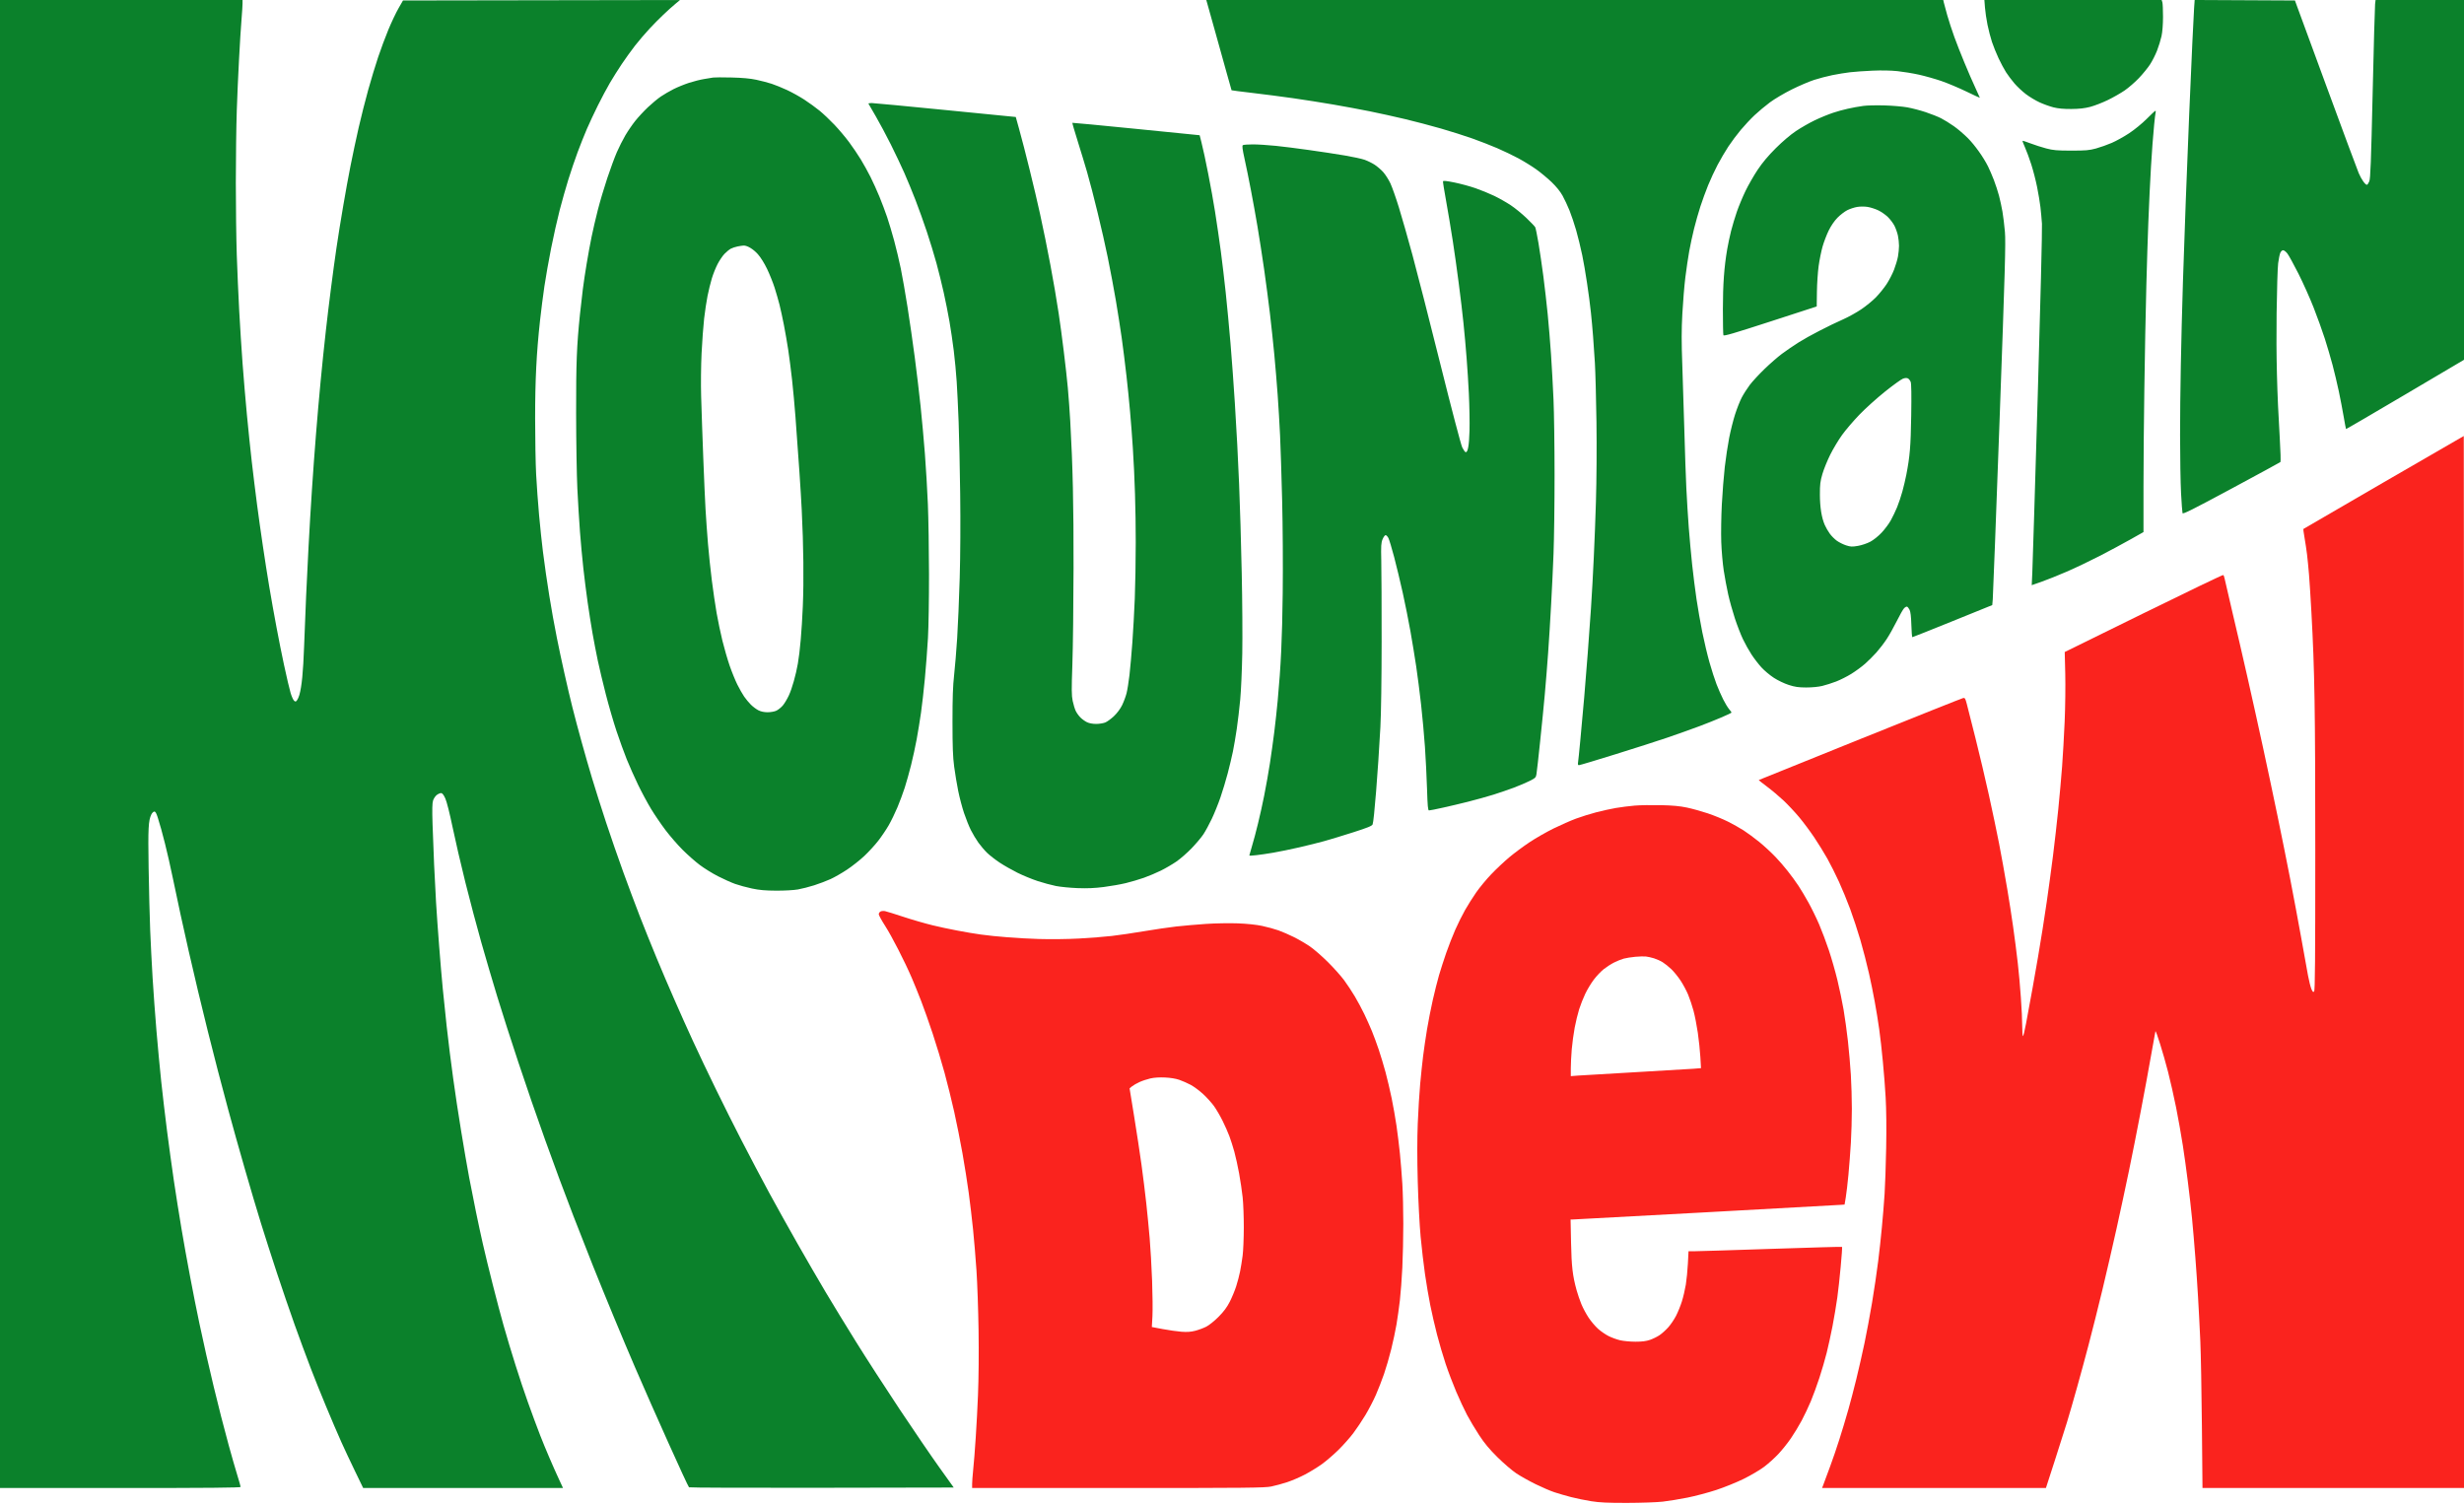
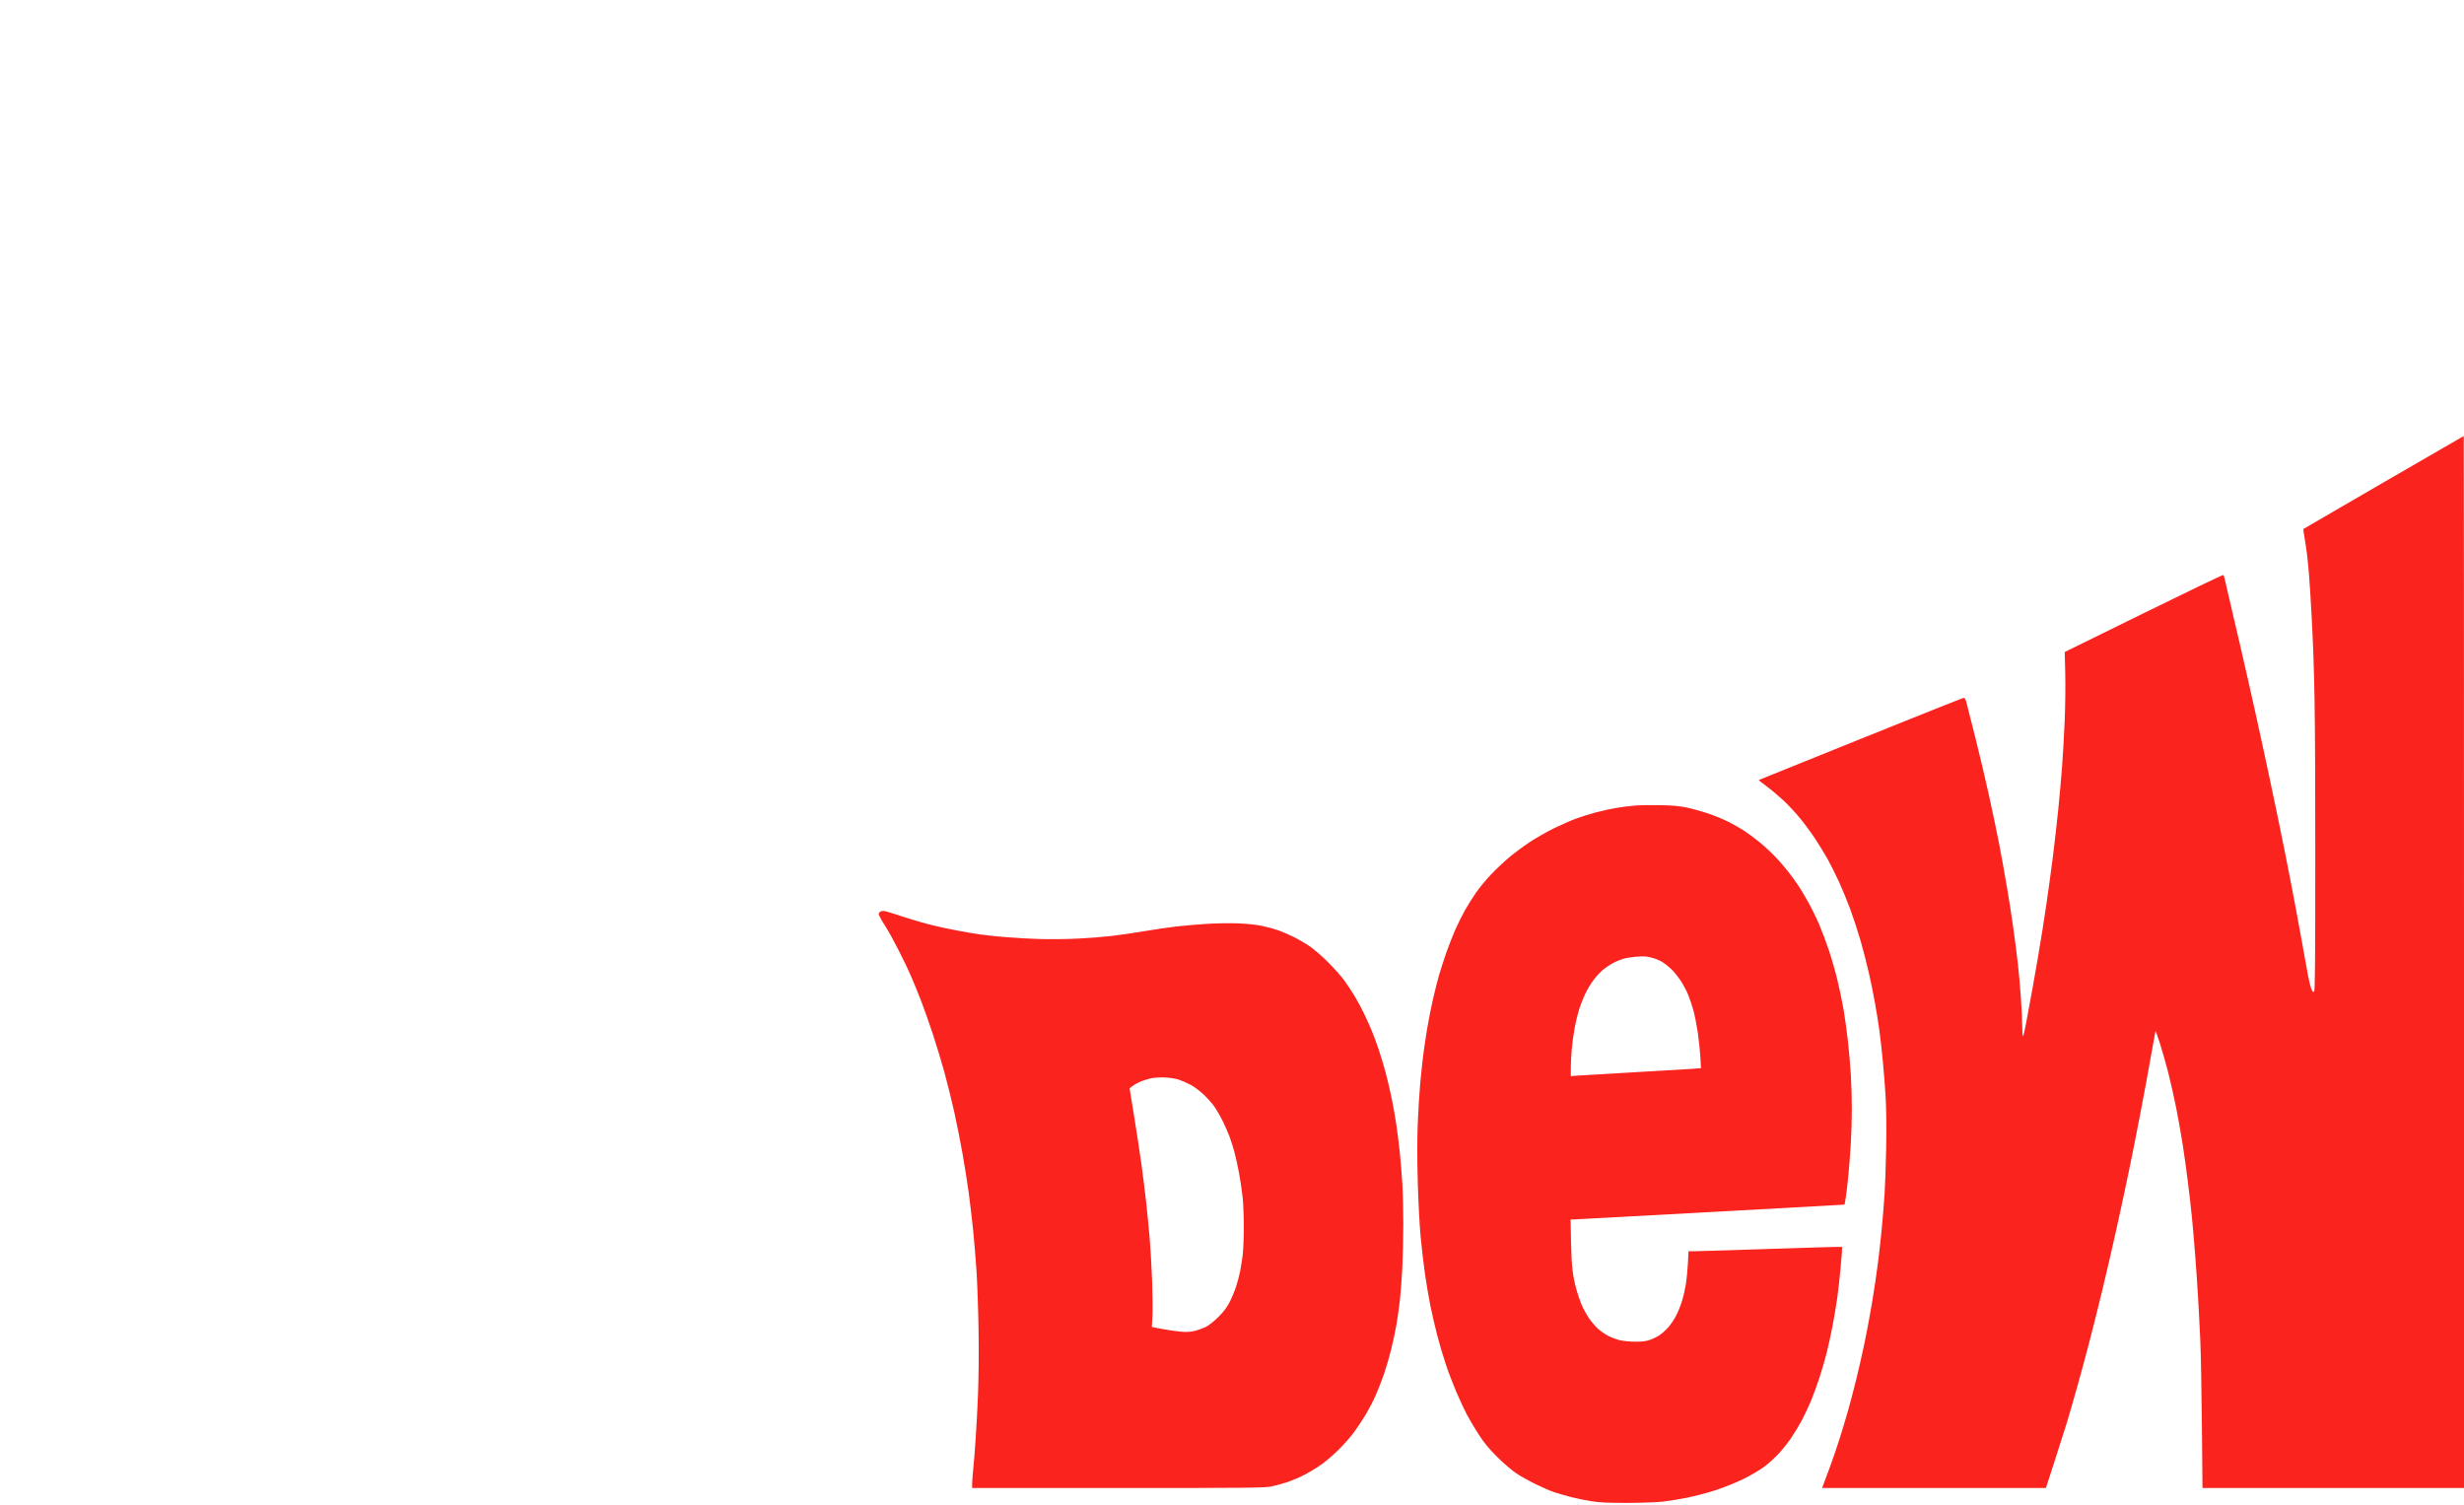
<svg xmlns="http://www.w3.org/2000/svg" width="2560" height="1564" viewBox="0 0 2560 1564" version="1.1">
-   <path d="M 0 773 L 0 1546 125 1546 C 215.940 1546, 250 1545.697, 250 1544.890 C 250 1544.279, 248.443 1538.767, 246.540 1532.640 C 244.637 1526.513, 240.616 1512.500, 237.603 1501.500 C 227.240 1463.654, 216.373 1418.460, 207.065 1374.500 C 201.299 1347.266, 193.624 1306.679, 188.540 1276.539 C 186.124 1262.217, 182.557 1239.700, 180.612 1226.500 C 178.667 1213.300, 175.492 1190.125, 173.557 1175 C 171.621 1159.875, 168.904 1136.825, 167.519 1123.779 C 166.133 1110.732, 163.893 1086.882, 162.541 1070.779 C 161.189 1054.675, 159.391 1030.025, 158.547 1016 C 157.702 1001.975, 156.572 979.700, 156.035 966.500 C 155.499 953.300, 154.765 924.050, 154.404 901.500 C 153.747 860.349, 154.141 852.651, 157.237 846.192 C 157.940 844.725, 159.255 843.382, 160.158 843.208 C 161.386 842.972, 162.315 844.484, 163.838 849.196 C 168.443 863.451, 174.304 886.955, 179.436 911.742 C 184.644 936.902, 190.535 964.004, 196.011 988 C 208.758 1043.851, 222.395 1098.562, 237.139 1153 C 247.063 1189.642, 261.785 1240.724, 271.069 1270.732 C 274.944 1283.254, 282.423 1306.550, 287.689 1322.500 C 292.955 1338.450, 301.199 1362.525, 306.009 1376 C 310.818 1389.475, 318.468 1410.175, 323.007 1422 C 331.355 1443.745, 345.620 1478.111, 354.875 1498.776 C 357.652 1504.978, 363.839 1518.141, 368.623 1528.026 L 377.321 1546 481.135 1546 L 584.950 1546 581.350 1538.250 C 574.602 1523.722, 566.799 1505.522, 561.306 1491.500 C 558.289 1483.800, 552.480 1468.115, 548.396 1456.646 C 540.385 1434.148, 530.726 1403.629, 523.031 1376.500 C 517.372 1356.552, 506.584 1314.040, 501.588 1292 C 497.188 1272.588, 491.918 1247.036, 487.461 1223.502 C 485.570 1213.519, 481.797 1191.659, 479.077 1174.925 C 472.744 1135.969, 468.409 1104.547, 464.050 1066 C 462.961 1056.375, 461.162 1039.050, 460.052 1027.500 C 457.743 1003.475, 454.543 962.396, 453.040 937.500 C 451.701 915.317, 450.242 882.752, 449.406 856.412 C 448.920 841.066, 449.065 834.332, 449.941 831.678 C 450.603 829.672, 452.298 827.124, 453.707 826.016 C 455.117 824.907, 457.134 824, 458.190 824 C 459.547 824, 460.852 825.620, 462.638 829.520 C 464.134 832.789, 467.207 844.910, 470.174 859.249 C 472.930 872.565, 478.950 898.543, 483.554 916.980 C 488.157 935.416, 495.564 963.325, 500.014 979 C 504.465 994.675, 511.949 1020.100, 516.647 1035.500 C 521.344 1050.900, 531.172 1081.500, 538.485 1103.500 C 556.662 1158.181, 575.417 1210.540, 595.795 1263.500 C 601.298 1277.800, 610.377 1300.946, 615.971 1314.935 C 628.739 1346.868, 647.275 1391.577, 659.683 1420.373 C 679.153 1465.558, 714.289 1543.662, 715.862 1545.254 C 716.272 1545.668, 778.323 1545.893, 853.753 1545.754 L 990.898 1545.500 975.856 1524.500 C 967.582 1512.950, 948.992 1485.725, 934.543 1464 C 920.094 1442.275, 899.732 1410.775, 889.294 1394 C 878.856 1377.225, 864.630 1353.941, 857.681 1342.258 C 850.732 1330.575, 837.679 1308.075, 828.676 1292.258 C 819.672 1276.441, 806.442 1252.700, 799.275 1239.500 C 792.108 1226.300, 779.055 1201.550, 770.267 1184.500 C 753.500 1151.968, 734.046 1112.153, 719.695 1081 C 707.729 1055.024, 693.470 1022.448, 682.269 995.500 C 677.011 982.850, 669.127 963.275, 664.750 952 C 660.373 940.725, 652.624 920.025, 647.529 906 C 642.434 891.975, 634.409 868.800, 629.695 854.500 C 624.981 840.200, 618.418 819.500, 615.110 808.500 C 608.316 785.908, 599.835 755.284, 594.616 734.500 C 589.821 715.401, 582.836 684.157, 578.564 662.695 C 572.901 634.244, 568.057 604.272, 564.069 573 C 562.981 564.475, 561.180 547.375, 560.065 535 C 558.950 522.625, 557.576 503.552, 557.012 492.615 C 556.447 481.678, 555.983 455.578, 555.981 434.615 C 555.977 394.746, 557.380 366.753, 561.071 333 C 562.184 322.825, 564.224 306.850, 565.605 297.500 C 566.986 288.150, 570.124 270.375, 572.578 258 C 575.032 245.625, 579.020 227.850, 581.441 218.500 C 583.861 209.150, 587.936 194.750, 590.497 186.500 C 593.057 178.250, 597.414 165.425, 600.180 158 C 602.946 150.575, 607.245 139.775, 609.733 134 C 612.222 128.225, 617.361 117.249, 621.154 109.609 C 624.946 101.969, 630.586 91.394, 633.688 86.109 C 636.789 80.824, 642.344 72, 646.031 66.500 C 649.719 61, 655.877 52.450, 659.716 47.500 C 663.555 42.550, 670.511 34.428, 675.174 29.451 C 684.066 19.959, 694.414 10.051, 702 3.764 L 706.500 0.035 562.599 0.267 L 418.697 0.500 413.946 8.789 C 411.333 13.349, 406.642 23.249, 403.522 30.789 C 400.403 38.330, 395.610 51.182, 392.871 59.350 C 390.132 67.517, 385.491 82.817, 382.558 93.350 C 379.625 103.882, 375.169 121.500, 372.658 132.500 C 370.146 143.500, 366.309 161.500, 364.132 172.500 C 359.655 195.112, 353.303 232.229, 349.584 257.500 C 346.200 280.499, 341.540 316.830, 338.555 343.500 C 330.911 411.788, 324.838 487.616, 320.536 568.500 C 318.667 603.632, 317.300 634.366, 315.955 671.500 C 314.982 698.335, 313.533 713.190, 311.023 722.046 C 310.471 723.997, 309.388 726.455, 308.617 727.508 C 307.428 729.135, 306.974 729.223, 305.611 728.092 C 304.729 727.360, 303.105 723.841, 302.002 720.272 C 300.900 716.703, 297.770 703.370, 295.048 690.642 C 290.111 667.564, 284.340 636.934, 279.573 608.500 C 275.688 585.334, 270.417 549.852, 267.095 524.500 C 265.437 511.850, 262.949 491.600, 261.565 479.500 C 260.181 467.400, 257.911 445.510, 256.520 430.856 C 255.128 416.202, 253.110 392.352, 252.034 377.856 C 250.958 363.360, 249.383 338.675, 248.535 323 C 247.687 307.325, 246.547 281.225, 246.003 265 C 245.459 248.775, 245.014 215.025, 245.015 190 C 245.015 164.975, 245.466 131, 246.018 114.500 C 247.062 83.248, 249.392 38.774, 251.021 19 C 251.542 12.675, 251.975 5.813, 251.984 3.750 L 252 0 126 0 L 0 0 0 773 M 1261.632 29.750 C 1266.219 46.113, 1272.086 67.150, 1274.669 76.500 C 1277.252 85.850, 1279.446 93.625, 1279.544 93.778 C 1279.643 93.931, 1289.348 95.178, 1301.112 96.548 C 1312.875 97.919, 1331.950 100.391, 1343.500 102.041 C 1355.050 103.692, 1373.720 106.629, 1384.990 108.568 C 1396.259 110.507, 1413.359 113.679, 1422.990 115.616 C 1432.620 117.554, 1449.050 121.174, 1459.500 123.660 C 1469.950 126.146, 1486.825 130.582, 1497 133.517 C 1507.175 136.452, 1521.800 141.082, 1529.500 143.807 C 1537.200 146.531, 1548.888 151.083, 1555.473 153.922 C 1562.058 156.761, 1571.977 161.514, 1577.514 164.484 C 1583.051 167.454, 1591.388 172.598, 1596.041 175.914 C 1600.693 179.230, 1607.914 185.219, 1612.086 189.222 C 1616.812 193.756, 1621.075 199.026, 1623.394 203.201 C 1625.442 206.886, 1628.695 213.815, 1630.624 218.599 C 1632.553 223.384, 1635.664 232.623, 1637.538 239.131 C 1639.411 245.639, 1642.276 257.384, 1643.905 265.232 C 1646.885 279.589, 1651.078 307.373, 1652.926 325 C 1654.492 339.940, 1655.917 358.007, 1657.028 377 C 1657.591 386.625, 1658.327 414.300, 1658.662 438.500 C 1659.025 464.627, 1658.798 498.342, 1658.102 521.500 C 1656.973 559.126, 1655.088 599.621, 1652.959 632 C 1651.276 657.589, 1648.047 700.071, 1645.966 724 C 1643.122 756.703, 1640.065 789.082, 1639.522 792.250 C 1639.203 794.110, 1639.481 795, 1640.382 795 C 1642.477 795, 1710.387 773.849, 1732 766.465 C 1742.725 762.801, 1757.938 757.387, 1765.807 754.434 C 1781.364 748.596, 1799 741.078, 1799 740.285 C 1799 740.012, 1797.846 738.417, 1796.435 736.740 C 1795.024 735.064, 1792.268 730.511, 1790.310 726.623 C 1788.352 722.735, 1785.242 715.649, 1783.399 710.875 C 1781.555 706.102, 1778.262 695.880, 1776.080 688.159 C 1773.898 680.438, 1770.539 666.332, 1768.616 656.811 C 1766.693 647.290, 1763.988 631.850, 1762.606 622.500 C 1761.223 613.150, 1759.178 596.950, 1758.062 586.500 C 1756.946 576.050, 1755.366 558.725, 1754.551 548 C 1753.736 537.275, 1752.603 518.825, 1752.033 507 C 1751.463 495.175, 1750.555 468.850, 1750.014 448.500 C 1749.473 428.150, 1748.505 397.248, 1747.862 379.829 C 1746.960 355.386, 1746.967 343.074, 1747.894 325.888 C 1748.555 313.640, 1749.965 296.617, 1751.028 288.059 C 1752.092 279.502, 1753.894 267.325, 1755.034 261 C 1756.173 254.675, 1758.449 244.100, 1760.092 237.500 C 1761.734 230.900, 1764.680 220.550, 1766.639 214.500 C 1768.599 208.450, 1772.211 198.550, 1774.666 192.500 C 1777.121 186.450, 1781.573 176.869, 1784.558 171.209 C 1787.543 165.549, 1792.545 157.030, 1795.675 152.278 C 1798.805 147.525, 1804.584 139.781, 1808.519 135.068 C 1812.453 130.356, 1818.955 123.414, 1822.968 119.643 C 1826.981 115.872, 1834.142 109.898, 1838.882 106.368 C 1843.622 102.838, 1853.800 96.815, 1861.500 92.984 C 1869.200 89.152, 1879.701 84.664, 1884.836 83.010 C 1889.970 81.356, 1898.520 79.123, 1903.836 78.047 C 1909.151 76.972, 1917.325 75.636, 1922 75.078 C 1926.675 74.521, 1937.250 73.769, 1945.500 73.407 C 1954.834 72.997, 1964.655 73.192, 1971.500 73.922 C 1977.550 74.568, 1987.607 76.233, 1993.848 77.621 C 2000.090 79.009, 2010.440 81.934, 2016.848 84.122 C 2023.257 86.309, 2034.912 91.203, 2042.750 94.997 C 2050.588 98.791, 2057 101.750, 2057 101.573 C 2057 101.395, 2054.929 96.806, 2052.399 91.375 C 2045.813 77.242, 2035.713 52.829, 2030.482 38.397 C 2028.009 31.575, 2024.685 21.383, 2023.095 15.747 C 2021.506 10.111, 2019.925 4.263, 2019.583 2.750 L 2018.962 0 1636.127 0 L 1253.292 0 1261.632 29.750 M 2062.313 7.902 C 2062.648 12.249, 2063.835 20.283, 2064.950 25.756 C 2066.066 31.230, 2068.153 39.261, 2069.589 43.604 C 2071.025 47.947, 2074.110 55.574, 2076.443 60.553 C 2078.777 65.532, 2082.263 72.057, 2084.191 75.053 C 2086.118 78.049, 2090.003 83.216, 2092.824 86.536 C 2095.645 89.856, 2101.022 94.905, 2104.773 97.757 C 2108.525 100.609, 2114.948 104.477, 2119.047 106.354 C 2123.146 108.230, 2129.650 110.563, 2133.500 111.540 C 2138.338 112.767, 2144.052 113.290, 2152 113.236 C 2160.202 113.179, 2165.794 112.560, 2171.500 111.077 C 2175.900 109.933, 2184.155 106.745, 2189.845 103.993 C 2195.535 101.240, 2203.505 96.697, 2207.556 93.896 C 2211.607 91.096, 2218.208 85.361, 2222.225 81.152 C 2226.242 76.944, 2231.441 70.575, 2233.780 67 C 2236.118 63.425, 2239.420 56.907, 2241.118 52.517 C 2242.816 48.126, 2244.894 41.376, 2245.737 37.517 C 2246.665 33.266, 2247.278 25.376, 2247.291 17.500 C 2247.303 10.350, 2246.987 3.487, 2246.589 2.250 L 2245.865 -0 2153.784 -0 L 2061.704 -0 2062.313 7.902 M 2279.591 8.241 C 2278.977 16.845, 2277.043 58.683, 2274.494 118.500 C 2272.420 167.189, 2269.249 252.055, 2268.013 292 C 2266.051 355.385, 2265.016 410.588, 2265.013 452 C 2265.012 474.825, 2265.471 502.050, 2266.033 512.500 C 2266.596 522.950, 2267.283 532.237, 2267.560 533.139 C 2267.965 534.457, 2277.887 529.495, 2318.282 507.772 C 2345.902 492.919, 2368.849 480.447, 2369.276 480.057 C 2369.703 479.667, 2369.384 468.357, 2368.567 454.924 C 2365.704 407.837, 2364.748 369.817, 2365.309 325.369 C 2365.614 301.241, 2366.334 277.904, 2366.910 273.509 C 2367.486 269.114, 2368.471 264.277, 2369.100 262.759 C 2369.758 261.170, 2371.018 260, 2372.070 260 C 2373.076 260, 2375.085 261.557, 2376.536 263.459 C 2377.987 265.361, 2383.113 274.699, 2387.926 284.209 C 2392.740 293.719, 2399.855 309.600, 2403.738 319.500 C 2407.621 329.400, 2412.852 343.903, 2415.362 351.730 C 2417.872 359.556, 2421.509 371.931, 2423.445 379.230 C 2425.380 386.528, 2428.296 398.800, 2429.923 406.500 C 2431.550 414.200, 2433.837 426.116, 2435.004 432.980 C 2436.171 439.843, 2437.259 445.592, 2437.422 445.755 C 2437.585 445.918, 2465.232 429.800, 2498.859 409.936 L 2560 373.821 2560 186.910 L 2560 0 2514.061 -0 L 2468.123 -0 2467.619 4.250 C 2467.341 6.587, 2466.204 48.190, 2465.092 96.699 C 2463.434 169.009, 2462.802 185.538, 2461.586 188.449 C 2460.770 190.402, 2459.669 192, 2459.140 192 C 2457.355 192, 2453.340 186.271, 2450.588 179.795 C 2449.084 176.256, 2433.562 134.467, 2416.096 86.930 L 2384.338 0.500 2332.260 0.241 L 2280.181 -0.018 2279.591 8.241 M 741 80.561 C 739.625 80.796, 735.350 81.497, 731.500 82.118 C 727.650 82.739, 720.606 84.515, 715.846 86.063 C 711.086 87.612, 703.886 90.542, 699.846 92.575 C 695.806 94.608, 689.855 98.066, 686.623 100.259 C 683.391 102.453, 677.355 107.454, 673.211 111.374 C 669.067 115.293, 663.147 121.670, 660.054 125.544 C 656.962 129.418, 652.302 136.221, 649.699 140.661 C 647.095 145.101, 643.130 152.957, 640.886 158.117 C 638.642 163.278, 634.175 175.375, 630.959 185 C 627.743 194.625, 623.329 209.475, 621.150 218 C 618.971 226.525, 616.041 239.125, 614.638 246 C 611.353 262.093, 607.485 285.275, 605.545 300.500 C 604.703 307.100, 603.364 318.800, 602.569 326.500 C 599.187 359.266, 598.501 376.941, 598.570 429.500 C 598.609 458.650, 599.181 493.750, 599.842 507.500 C 600.503 521.250, 601.728 541.500, 602.565 552.500 C 603.402 563.500, 604.982 580.600, 606.077 590.500 C 607.172 600.400, 609.192 616.375, 610.565 626 C 611.939 635.625, 614.208 650.025, 615.607 658 C 617.006 665.975, 619.481 678.800, 621.107 686.500 C 622.733 694.200, 626.500 709.989, 629.480 721.587 C 632.460 733.185, 637.435 750.285, 640.536 759.587 C 643.637 768.889, 648.437 782.125, 651.204 789 C 653.970 795.875, 659.283 807.800, 663.011 815.500 C 666.739 823.200, 672.795 834.450, 676.468 840.500 C 680.140 846.550, 686.896 856.460, 691.479 862.522 C 696.063 868.583, 704.018 877.749, 709.157 882.890 C 714.296 888.031, 722.325 895.119, 727 898.642 C 731.675 902.165, 740.225 907.461, 746 910.410 C 751.775 913.360, 759.770 916.943, 763.766 918.371 C 767.763 919.800, 775.638 921.942, 781.266 923.131 C 788.992 924.763, 795.177 925.312, 806.500 925.368 C 814.929 925.411, 824.786 924.861, 829 924.113 C 833.125 923.381, 840.735 921.437, 845.910 919.793 C 851.086 918.149, 858.723 915.253, 862.880 913.358 C 867.038 911.463, 874.802 907.009, 880.133 903.460 C 885.464 899.911, 893.511 893.541, 898.014 889.305 C 902.518 885.068, 909.017 877.979, 912.457 873.551 C 915.897 869.123, 920.798 861.861, 923.349 857.412 C 925.900 852.964, 929.983 844.563, 932.421 838.743 C 934.859 832.923, 938.268 823.748, 939.996 818.354 C 941.724 812.960, 944.669 802.461, 946.540 795.023 C 948.411 787.585, 951.053 775.425, 952.410 768 C 953.767 760.575, 955.781 748.200, 956.884 740.500 C 957.988 732.800, 959.799 716.825, 960.908 705 C 962.017 693.175, 963.458 674.275, 964.109 663 C 964.760 651.725, 965.253 621.678, 965.203 596.228 C 965.153 570.779, 964.624 538.154, 964.026 523.728 C 963.428 509.303, 962.037 485.800, 960.934 471.500 C 959.832 457.200, 957.814 434.925, 956.451 422 C 955.088 409.075, 952.382 386.350, 950.438 371.500 C 948.494 356.650, 945.093 333.025, 942.880 319 C 940.667 304.975, 937.519 286.975, 935.886 279 C 934.252 271.025, 931.148 257.975, 928.987 250 C 926.826 242.025, 923.533 231, 921.668 225.500 C 919.803 220, 916.218 210.483, 913.700 204.351 C 911.182 198.219, 907.008 188.994, 904.426 183.851 C 901.843 178.708, 897.303 170.515, 894.337 165.645 C 891.370 160.775, 885.888 152.675, 882.153 147.645 C 878.418 142.615, 871.586 134.513, 866.969 129.641 C 862.353 124.768, 855.409 118.194, 851.538 115.031 C 847.667 111.868, 840.550 106.706, 835.722 103.559 C 830.893 100.412, 822.793 95.911, 817.722 93.557 C 812.650 91.203, 805.475 88.282, 801.777 87.066 C 798.080 85.850, 790.880 83.966, 785.777 82.880 C 779.406 81.523, 771.331 80.784, 760 80.519 C 750.925 80.306, 742.375 80.325, 741 80.561 M 902.314 107.750 C 902.551 108.162, 906.006 114.125, 909.991 121 C 913.976 127.875, 920.951 140.925, 925.490 150 C 930.030 159.075, 936.323 172.336, 939.475 179.468 C 942.626 186.601, 947.897 199.397, 951.188 207.904 C 954.478 216.411, 959.800 231.275, 963.014 240.936 C 966.228 250.596, 970.691 265.217, 972.932 273.428 C 975.173 281.638, 978.567 295.363, 980.475 303.928 C 982.383 312.492, 985.075 326.025, 986.457 334 C 987.839 341.975, 989.858 355.700, 990.944 364.500 C 992.030 373.300, 993.390 387.700, 993.967 396.500 C 994.544 405.300, 995.452 424.200, 995.984 438.500 C 996.517 452.800, 997.243 486.325, 997.597 513 C 997.985 542.215, 997.789 577.008, 997.104 600.500 C 996.479 621.950, 995.292 650.075, 994.466 663 C 993.640 675.925, 992.204 693.250, 991.275 701.500 C 990.018 712.663, 989.589 725.069, 989.599 750 C 989.610 775.990, 990 786.414, 991.340 796.500 C 992.290 803.650, 994.180 815.015, 995.541 821.756 C 996.901 828.497, 999.621 838.816, 1001.586 844.687 C 1003.550 850.558, 1006.749 858.543, 1008.695 862.431 C 1010.641 866.319, 1014.166 872.200, 1016.527 875.500 C 1018.889 878.800, 1022.999 883.599, 1025.660 886.164 C 1028.322 888.729, 1034.134 893.243, 1038.576 896.195 C 1043.018 899.147, 1051.343 903.893, 1057.076 906.742 C 1062.809 909.590, 1072.273 913.484, 1078.107 915.395 C 1083.941 917.305, 1092.491 919.614, 1097.107 920.526 C 1101.723 921.437, 1111.800 922.425, 1119.500 922.720 C 1129.531 923.105, 1137.245 922.781, 1146.709 921.575 C 1153.975 920.650, 1164.325 918.823, 1169.709 917.515 C 1175.094 916.207, 1183.550 913.710, 1188.500 911.967 C 1193.450 910.224, 1201.420 906.857, 1206.211 904.485 C 1211.002 902.114, 1218.285 897.849, 1222.395 895.008 C 1226.504 892.167, 1233.614 885.940, 1238.194 881.171 C 1242.774 876.402, 1248.241 869.893, 1250.342 866.707 C 1252.444 863.521, 1256.347 856.321, 1259.015 850.707 C 1261.683 845.093, 1265.722 835.100, 1267.990 828.500 C 1270.259 821.900, 1273.655 810.650, 1275.537 803.500 C 1277.418 796.350, 1279.857 786.113, 1280.956 780.750 C 1282.055 775.388, 1283.857 764.813, 1284.959 757.250 C 1286.062 749.688, 1287.667 736.075, 1288.527 727 C 1289.387 717.925, 1290.352 696.325, 1290.673 679 C 1290.993 661.675, 1290.740 624.100, 1290.110 595.500 C 1288.493 521.997, 1286.812 480.513, 1282.941 418.500 C 1281.842 400.900, 1279.829 373.225, 1278.467 357 C 1277.106 340.775, 1274.860 316.925, 1273.475 304 C 1272.091 291.075, 1269.829 271.950, 1268.449 261.500 C 1267.069 251.050, 1264.345 232.375, 1262.396 220 C 1258.943 198.074, 1251.785 161.580, 1248.176 147.500 L 1246.382 140.500 1180.441 133.901 C 1144.174 130.272, 1114.338 127.434, 1114.139 127.595 C 1113.941 127.756, 1116.506 136.576, 1119.840 147.194 C 1123.174 157.812, 1127.492 172.030, 1129.435 178.788 C 1135.595 200.208, 1145.645 241.642, 1150.832 267 C 1153.588 280.475, 1157.437 300.950, 1159.386 312.500 C 1161.334 324.050, 1164.042 341.375, 1165.404 351 C 1166.765 360.625, 1169.018 378.625, 1170.410 391 C 1173.152 415.376, 1175.348 440.296, 1176.975 465.500 C 1178.959 496.244, 1179.988 529.761, 1179.985 563.500 C 1179.983 582.200, 1179.537 608.525, 1178.994 622 C 1178.451 635.475, 1177.320 655.950, 1176.480 667.500 C 1175.641 679.050, 1174.289 694.289, 1173.475 701.364 C 1172.661 708.440, 1171.287 716.990, 1170.420 720.364 C 1169.554 723.739, 1167.474 729.300, 1165.799 732.722 C 1163.970 736.457, 1160.610 740.971, 1157.387 744.018 C 1154.436 746.809, 1150.399 749.771, 1148.417 750.599 C 1146.434 751.428, 1142.186 752.118, 1138.977 752.133 C 1135.416 752.150, 1131.690 751.472, 1129.417 750.394 C 1127.369 749.422, 1124.271 747.205, 1122.533 745.467 C 1120.795 743.729, 1118.589 740.654, 1117.630 738.633 C 1116.672 736.613, 1115.250 731.931, 1114.472 728.230 C 1113.286 722.590, 1113.234 716.479, 1114.149 690.500 C 1114.750 673.450, 1115.299 628.225, 1115.370 590 C 1115.492 524.758, 1114.579 484.135, 1111.944 437.500 C 1111.384 427.600, 1110.256 412.075, 1109.435 403 C 1107.782 384.708, 1103.063 346.292, 1099.950 325.793 C 1095.206 294.553, 1088.181 257.052, 1080.506 222 C 1075.018 196.933, 1064.660 154.926, 1058.690 133.522 L 1055.350 121.544 982.425 114.326 C 942.316 110.356, 907.786 107.083, 905.691 107.054 C 903.596 107.024, 902.076 107.338, 902.314 107.750 M 1936 110.019 C 1924.747 111.591, 1914.142 113.992, 1904.664 117.115 C 1899.624 118.776, 1890.942 122.336, 1885.372 125.026 C 1879.801 127.716, 1871.026 132.743, 1865.872 136.197 C 1860.220 139.985, 1851.915 147.048, 1844.951 153.989 C 1837.054 161.860, 1831.099 168.955, 1826.120 176.425 C 1822.115 182.433, 1816.435 192.333, 1813.498 198.425 C 1810.561 204.516, 1806.535 214.190, 1804.553 219.922 C 1802.570 225.654, 1799.862 234.654, 1798.534 239.922 C 1797.207 245.190, 1795.405 253.658, 1794.531 258.739 C 1791.333 277.336, 1790.021 295.444, 1790.011 321.168 C 1790.005 335.286, 1790.247 347.480, 1790.549 348.266 C 1790.983 349.398, 1801.137 346.437, 1839.299 334.048 L 1887.500 318.399 1887.711 303.076 C 1887.828 294.649, 1888.632 282.628, 1889.498 276.362 C 1890.364 270.097, 1892.190 261.040, 1893.555 256.235 C 1894.919 251.431, 1897.798 243.900, 1899.952 239.500 C 1902.372 234.556, 1905.858 229.473, 1909.079 226.194 C 1911.945 223.275, 1916.521 219.756, 1919.248 218.374 C 1921.975 216.992, 1926.635 215.466, 1929.603 214.983 C 1932.712 214.477, 1937.300 214.479, 1940.425 214.988 C 1943.409 215.474, 1948.345 217.051, 1951.392 218.492 C 1954.440 219.934, 1958.942 223.066, 1961.396 225.451 C 1963.851 227.837, 1966.960 231.974, 1968.305 234.644 C 1969.651 237.315, 1971.257 241.885, 1971.876 244.799 C 1972.494 247.714, 1973 252.469, 1973 255.366 C 1973 258.262, 1972.509 263.303, 1971.909 266.566 C 1971.309 269.830, 1969.484 275.969, 1967.853 280.209 C 1966.221 284.448, 1962.731 291.198, 1960.096 295.209 C 1957.461 299.219, 1952.423 305.434, 1948.901 309.020 C 1945.379 312.606, 1938.448 318.239, 1933.499 321.539 C 1928.549 324.839, 1920.451 329.330, 1915.502 331.519 C 1900.209 338.284, 1878.959 349.281, 1868.825 355.672 C 1863.504 359.028, 1855.629 364.406, 1851.325 367.622 C 1847.021 370.838, 1838.841 377.976, 1833.147 383.485 C 1827.452 388.993, 1820.593 396.425, 1817.904 400 C 1815.214 403.575, 1811.483 409.425, 1809.613 413 C 1807.742 416.575, 1804.625 424.450, 1802.686 430.500 C 1800.747 436.550, 1797.975 447.575, 1796.528 455 C 1795.080 462.425, 1793.038 475.986, 1791.989 485.134 C 1790.941 494.283, 1789.557 511.833, 1788.914 524.134 C 1788.272 536.436, 1788.003 553.925, 1788.317 563 C 1788.632 572.075, 1789.779 585.364, 1790.866 592.531 C 1791.954 599.699, 1794.047 610.949, 1795.517 617.531 C 1796.988 624.114, 1800.117 635.350, 1802.471 642.500 C 1804.825 649.650, 1808.585 659.346, 1810.826 664.046 C 1813.068 668.747, 1817.097 675.947, 1819.780 680.046 C 1822.463 684.146, 1827.098 690.167, 1830.079 693.426 C 1833.061 696.685, 1838.816 701.520, 1842.869 704.170 C 1847.019 706.883, 1853.791 710.134, 1858.369 711.610 C 1864.873 713.708, 1868.501 714.238, 1876.500 714.263 C 1882.424 714.281, 1889.246 713.629, 1893.237 712.664 C 1896.943 711.768, 1903.472 709.686, 1907.746 708.038 C 1912.020 706.389, 1919.114 702.809, 1923.509 700.081 C 1927.904 697.353, 1934.280 692.672, 1937.678 689.678 C 1941.076 686.685, 1946.407 681.378, 1949.525 677.884 C 1952.642 674.390, 1957.427 668.150, 1960.157 664.016 C 1962.888 659.882, 1967.617 651.472, 1970.666 645.326 C 1973.715 639.180, 1977.103 633.194, 1978.194 632.022 C 1979.285 630.851, 1980.700 630.063, 1981.339 630.270 C 1981.978 630.478, 1983.165 631.964, 1983.978 633.574 C 1984.977 635.550, 1985.578 640.638, 1985.829 649.250 C 1986.033 656.263, 1986.493 662.008, 1986.850 662.018 C 1987.208 662.027, 2006.035 654.526, 2028.688 645.349 L 2069.877 628.663 2070.411 622.581 C 2070.705 619.237, 2073.910 534.817, 2077.534 434.982 C 2083.167 279.780, 2083.966 251.654, 2083.044 240.982 C 2082.450 234.117, 2081.300 224.657, 2080.488 219.960 C 2079.676 215.263, 2078.076 207.848, 2076.932 203.482 C 2075.789 199.116, 2073.360 191.679, 2071.535 186.954 C 2069.711 182.229, 2066.994 175.919, 2065.498 172.932 C 2060.654 163.260, 2051.912 150.977, 2044.622 143.599 C 2040.705 139.635, 2034.125 134.013, 2030 131.105 C 2025.875 128.198, 2019.877 124.485, 2016.671 122.855 C 2013.466 121.225, 2006.266 118.369, 2000.671 116.507 C 1995.077 114.645, 1986.450 112.399, 1981.500 111.516 C 1976.550 110.633, 1965.750 109.731, 1957.500 109.511 C 1949.250 109.291, 1939.575 109.520, 1936 110.019 M 2230.284 123.572 C 2225.766 128.123, 2217.666 134.756, 2212.284 138.313 C 2206.903 141.870, 2198.752 146.411, 2194.170 148.404 C 2189.589 150.397, 2182.164 153.034, 2177.670 154.264 C 2170.645 156.187, 2167.047 156.498, 2152 156.484 C 2137.076 156.470, 2133.237 156.135, 2125.919 154.211 C 2121.200 152.970, 2113.825 150.602, 2109.531 148.949 C 2105.237 147.296, 2101.557 146.110, 2101.353 146.314 C 2101.149 146.517, 2102.283 149.568, 2103.873 153.092 C 2105.464 156.616, 2108.381 164.519, 2110.357 170.653 C 2112.332 176.787, 2115.066 187.362, 2116.432 194.153 C 2117.798 200.944, 2119.362 210.325, 2119.908 215 C 2120.455 219.675, 2121.180 227.550, 2121.520 232.500 C 2121.861 237.450, 2119.882 318, 2117.124 411.500 C 2114.365 505, 2111.835 587.456, 2111.500 594.735 L 2110.892 607.970 2120.945 604.471 C 2126.475 602.546, 2138.311 597.803, 2147.249 593.931 C 2156.187 590.058, 2171.600 582.710, 2181.500 577.602 C 2191.400 572.494, 2205.688 564.824, 2213.250 560.559 L 2227 552.804 2227.010 504.652 C 2227.021 452.316, 2228.379 357.376, 2230.002 295.500 C 2230.565 274.050, 2231.470 245.250, 2232.014 231.500 C 2233.826 185.692, 2235.646 155.080, 2238.078 129.500 C 2238.653 123.450, 2239.351 117.713, 2239.629 116.750 C 2239.907 115.787, 2239.767 115.067, 2239.317 115.149 C 2238.868 115.231, 2234.803 119.021, 2230.284 123.572 M 1291.291 150.799 C 1290.374 151.382, 1290.797 154.814, 1293.046 165.034 C 1297.103 183.467, 1302.270 210.485, 1306.426 235 C 1308.338 246.275, 1311.477 266.525, 1313.403 280 C 1315.328 293.475, 1318.045 314.175, 1319.440 326 C 1320.835 337.825, 1322.871 356.950, 1323.965 368.500 C 1325.059 380.050, 1326.629 398.950, 1327.455 410.500 C 1328.280 422.050, 1329.402 440.950, 1329.948 452.500 C 1330.493 464.050, 1331.462 494.425, 1332.101 520 C 1332.760 546.378, 1333.015 587.920, 1332.691 616 C 1332.142 663.505, 1330.822 691.774, 1327.459 728 C 1326.617 737.075, 1325.029 751.700, 1323.930 760.500 C 1322.831 769.300, 1320.793 783.925, 1319.400 793 C 1318.008 802.075, 1315.291 817.375, 1313.362 827 C 1309.582 845.863, 1304.594 866.447, 1300.536 879.926 C 1299.141 884.561, 1298 888.560, 1298 888.814 C 1298 889.528, 1309.912 888.141, 1322.825 885.925 C 1329.246 884.823, 1341.449 882.317, 1349.943 880.358 C 1358.437 878.398, 1370.137 875.480, 1375.943 873.874 C 1381.749 872.267, 1395.217 868.166, 1405.870 864.760 C 1420.940 859.942, 1425.428 858.116, 1426.087 856.533 C 1427.561 852.992, 1431.630 802.109, 1434.166 755.500 C 1434.912 741.791, 1435.434 705.838, 1435.459 666.500 C 1435.481 630.200, 1435.316 592.400, 1435.091 582.500 C 1434.737 566.942, 1434.921 563.924, 1436.449 560.250 C 1437.422 557.913, 1438.832 556, 1439.583 556 C 1440.334 556, 1441.644 557.346, 1442.495 558.990 C 1443.345 560.635, 1446.031 569.522, 1448.462 578.740 C 1450.894 587.958, 1454.924 604.725, 1457.418 616 C 1459.912 627.275, 1463.507 645.275, 1465.406 656 C 1467.306 666.725, 1470 683.150, 1471.392 692.500 C 1472.785 701.850, 1475.059 719.625, 1476.446 732 C 1477.833 744.375, 1479.639 764.175, 1480.460 776 C 1481.280 787.825, 1482.259 807.513, 1482.633 819.750 C 1483.177 837.505, 1483.590 842, 1484.675 842 C 1486.884 842, 1508.322 837.228, 1525 833.023 C 1533.525 830.874, 1545.495 827.548, 1551.599 825.631 C 1557.703 823.714, 1567.153 820.482, 1572.599 818.448 C 1578.045 816.414, 1585.476 813.257, 1589.113 811.431 C 1595.203 808.375, 1595.774 807.811, 1596.328 804.306 C 1597.367 797.727, 1602.827 745.485, 1604.931 722 C 1606.039 709.625, 1607.616 690.050, 1608.434 678.500 C 1610.590 648.087, 1612.797 607.611, 1614.051 575.500 C 1614.652 560.100, 1615.138 523.200, 1615.129 493.500 C 1615.121 463.800, 1614.628 428.475, 1614.033 415 C 1613.438 401.525, 1612.283 380.600, 1611.466 368.500 C 1610.649 356.400, 1609.091 337.500, 1608.003 326.500 C 1606.915 315.500, 1604.881 297.725, 1603.483 287 C 1602.085 276.275, 1599.810 260.796, 1598.426 252.601 C 1597.043 244.407, 1595.517 236.966, 1595.035 236.065 C 1594.553 235.165, 1590.410 230.831, 1585.829 226.434 C 1581.248 222.037, 1573.900 216.059, 1569.500 213.150 C 1565.100 210.241, 1557.450 205.908, 1552.500 203.521 C 1547.550 201.133, 1538.792 197.546, 1533.037 195.550 C 1527.282 193.553, 1517.382 190.867, 1511.037 189.582 C 1502.776 187.908, 1499.420 187.574, 1499.219 188.404 C 1499.064 189.042, 1500.498 198.100, 1502.406 208.532 C 1504.313 218.964, 1507.474 237.907, 1509.430 250.626 C 1513.461 276.846, 1518.206 313.313, 1520.473 335.500 C 1523.036 360.595, 1524.853 384.344, 1526.063 408.597 C 1526.697 421.300, 1527.012 438.850, 1526.763 447.597 C 1526.315 463.288, 1524.981 470.453, 1522.636 469.751 C 1522.011 469.563, 1520.467 467.350, 1519.205 464.832 C 1517.914 462.256, 1507.986 424.456, 1496.498 378.377 C 1485.272 333.345, 1472.227 282.325, 1467.511 265 C 1462.795 247.675, 1456.447 225.422, 1453.405 215.548 C 1450.363 205.674, 1446.393 194.424, 1444.583 190.548 C 1442.773 186.672, 1439.434 181.414, 1437.162 178.864 C 1434.890 176.315, 1430.818 172.809, 1428.114 171.073 C 1425.410 169.338, 1420.747 167.057, 1417.752 166.004 C 1414.758 164.952, 1405.601 162.959, 1397.404 161.577 C 1375.669 157.911, 1342.698 153.299, 1325.621 151.536 C 1317.437 150.691, 1306.637 150.007, 1301.621 150.015 C 1296.604 150.024, 1291.956 150.376, 1291.291 150.799 M 766.326 256.044 C 764.031 256.498, 760.881 257.537, 759.326 258.352 C 757.772 259.168, 754.835 261.560, 752.800 263.668 C 750.765 265.775, 747.514 270.549, 745.574 274.277 C 743.635 278.004, 740.932 284.754, 739.568 289.277 C 738.203 293.799, 736.191 302, 735.095 307.500 C 733.999 313, 732.408 323.575, 731.560 331 C 730.711 338.425, 729.521 354.625, 728.917 367 C 728.306 379.491, 728.100 399.287, 728.453 411.500 C 729.498 447.612, 731.929 510.274, 733.011 529 C 733.567 538.625, 734.718 554.825, 735.569 565 C 736.420 575.175, 738.218 592.275, 739.565 603 C 740.912 613.725, 743.156 629.025, 744.552 637 C 745.948 644.975, 748.647 657.869, 750.550 665.654 C 752.454 673.439, 755.840 685.113, 758.075 691.597 C 760.311 698.080, 763.910 706.932, 766.073 711.267 C 768.236 715.602, 771.424 721.210, 773.157 723.728 C 774.890 726.247, 778.020 730.020, 780.112 732.112 C 782.205 734.205, 785.718 736.836, 787.919 737.959 C 790.547 739.299, 793.856 740, 797.559 740 C 800.672 740, 804.718 739.278, 806.593 738.389 C 808.460 737.503, 811.418 735.149, 813.165 733.159 C 814.913 731.169, 817.834 726.312, 819.657 722.366 C 822.917 715.311, 826.871 701.301, 828.933 689.500 C 831.152 676.803, 833.001 655.471, 834.091 630 C 835.237 603.205, 834.830 567.308, 832.950 529.500 C 831.994 510.262, 829.706 476.306, 826.448 433 C 825.599 421.725, 824.007 404.400, 822.910 394.500 C 821.813 384.600, 820.024 370.650, 818.936 363.500 C 817.848 356.350, 815.817 344.650, 814.423 337.500 C 813.029 330.350, 810.976 320.900, 809.860 316.500 C 808.744 312.100, 806.475 304.225, 804.818 299 C 803.160 293.775, 799.640 284.983, 796.995 279.461 C 794.132 273.486, 790.234 267.252, 787.364 264.060 C 782.565 258.722, 776.310 254.965, 772.500 255.132 C 771.400 255.180, 768.622 255.590, 766.326 256.044 M 1977.209 393.359 C 1975.399 393.987, 1966.976 400.052, 1958.492 406.837 C 1950.007 413.623, 1937.988 424.450, 1931.783 430.898 C 1925.577 437.346, 1917.453 446.869, 1913.729 452.061 C 1910.005 457.252, 1904.496 466.450, 1901.487 472.500 C 1898.478 478.550, 1894.835 487.550, 1893.392 492.500 C 1891.166 500.134, 1890.773 503.397, 1890.802 514 C 1890.838 527.242, 1892.602 538.051, 1895.969 545.664 C 1897.035 548.072, 1899.322 552.014, 1901.052 554.423 C 1902.782 556.832, 1906.083 560.157, 1908.388 561.812 C 1910.693 563.467, 1915.003 565.615, 1917.967 566.584 C 1922.672 568.123, 1924.238 568.195, 1930.331 567.150 C 1934.241 566.479, 1939.890 564.577, 1943.185 562.821 C 1946.548 561.028, 1951.585 556.991, 1954.960 553.383 C 1958.204 549.915, 1962.454 544.226, 1964.403 540.739 C 1966.353 537.252, 1969.318 531.078, 1970.992 527.018 C 1972.667 522.959, 1975.166 515.491, 1976.546 510.424 C 1977.926 505.357, 1979.739 497.677, 1980.573 493.356 C 1984.326 473.929, 1985.156 463.934, 1985.671 432 C 1986.019 410.449, 1985.842 398.594, 1985.145 396.811 C 1984.568 395.332, 1983.287 393.693, 1982.298 393.170 C 1981.122 392.548, 1979.362 392.613, 1977.209 393.359" stroke="none" fill="#0b812b" fill-rule="evenodd" />
  <path d="M 2476.500 501.143 C 2430.850 527.613, 2393.336 549.411, 2393.136 549.582 C 2392.936 549.754, 2393.471 553.855, 2394.324 558.697 C 2395.178 563.539, 2396.341 571.325, 2396.910 576 C 2397.479 580.675, 2398.407 590.125, 2398.972 597 C 2399.538 603.875, 2400.655 621.425, 2401.456 636 C 2404.829 697.437, 2405.462 736.224, 2405.481 882.699 C 2405.496 996.888, 2405.231 1029.167, 2404.273 1030.126 C 2403.303 1031.097, 2402.705 1030.539, 2401.422 1027.467 C 2400.529 1025.329, 2398.960 1019.062, 2397.936 1013.540 C 2396.912 1008.018, 2393.783 990.675, 2390.982 975 C 2388.182 959.325, 2382.962 931.425, 2379.383 913 C 2363.733 832.437, 2340.118 723.454, 2319.360 636 C 2315.248 618.675, 2311.624 603.027, 2311.307 601.226 C 2310.990 599.425, 2310.338 597.709, 2309.859 597.413 C 2309.380 597.117, 2272.129 614.998, 2227.080 637.149 L 2145.173 677.424 2145.721 699.962 C 2146.022 712.358, 2145.747 734.650, 2145.109 749.500 C 2144.471 764.350, 2143.267 785.500, 2142.433 796.500 C 2141.599 807.500, 2139.803 827.525, 2138.443 841 C 2137.082 854.475, 2134.605 876.300, 2132.939 889.500 C 2131.273 902.700, 2128.336 924.300, 2126.413 937.500 C 2121.061 974.237, 2114.811 1010.948, 2104.960 1063.500 C 2103.723 1070.100, 2102.326 1075.928, 2101.856 1076.450 C 2101.376 1076.983, 2101 1072.368, 2100.999 1065.950 C 2100.998 1053.088, 2098.771 1021.378, 2096.439 1001 C 2093.543 975.709, 2089.974 950.539, 2085.520 924 C 2083.073 909.425, 2079.231 888.050, 2076.980 876.500 C 2074.730 864.950, 2069.962 842.225, 2066.385 826 C 2062.808 809.775, 2056.540 783.225, 2052.458 767 C 2048.375 750.775, 2044.286 734.648, 2043.372 731.161 C 2041.918 725.620, 2041.444 724.876, 2039.605 725.250 C 2038.447 725.485, 1990.250 744.698, 1932.500 767.944 C 1874.750 791.191, 1827.387 810.314, 1827.249 810.440 C 1827.111 810.566, 1830.997 813.655, 1835.884 817.304 C 1840.772 820.954, 1848.464 827.415, 1852.979 831.662 C 1857.493 835.909, 1864.787 843.685, 1869.189 848.942 C 1873.590 854.199, 1880.661 863.677, 1884.902 870.005 C 1889.143 876.333, 1895.263 886.233, 1898.504 892.005 C 1901.744 897.777, 1907.170 908.575, 1910.562 916 C 1913.955 923.425, 1919.229 936.250, 1922.282 944.500 C 1925.336 952.750, 1930.089 967.218, 1932.846 976.650 C 1935.602 986.083, 1939.665 1001.833, 1941.874 1011.650 C 1946.076 1030.322, 1949.837 1050.896, 1952.450 1069.500 C 1954.945 1087.271, 1957.842 1117.968, 1959.103 1140 C 1959.844 1152.968, 1960.046 1172.441, 1959.650 1193 C 1959.306 1210.875, 1958.570 1232.250, 1958.016 1240.500 C 1956.468 1263.522, 1954.190 1287.444, 1951.399 1310 C 1950.003 1321.275, 1947.117 1340.850, 1944.986 1353.500 C 1942.855 1366.150, 1939.320 1385.050, 1937.131 1395.500 C 1934.942 1405.950, 1931.104 1422.825, 1928.602 1433 C 1926.100 1443.175, 1922.452 1457.125, 1920.497 1464 C 1913.967 1486.955, 1907.776 1506.300, 1901.462 1523.477 C 1898.021 1532.840, 1894.721 1541.737, 1894.128 1543.250 L 1893.050 1546 2009.338 1546 L 2125.627 1546 2134.774 1517.750 C 2139.806 1502.213, 2145.494 1484.325, 2147.416 1478 C 2153.232 1458.858, 2162.452 1425.847, 2169.924 1397.412 C 2173.813 1382.610, 2180.349 1356.550, 2184.448 1339.500 C 2188.547 1322.450, 2195.047 1294.325, 2198.894 1277 C 2202.741 1259.675, 2208.619 1232.306, 2211.956 1216.180 C 2219.276 1180.811, 2229.381 1128.044, 2234.971 1096 C 2237.225 1083.075, 2239.215 1072.050, 2239.393 1071.500 C 2239.911 1069.900, 2247.728 1094.980, 2252.484 1113.500 C 2254.886 1122.850, 2258.651 1139.500, 2260.852 1150.500 C 2263.052 1161.500, 2266.210 1179.275, 2267.868 1190 C 2271.240 1211.802, 2275.128 1242.646, 2277.449 1266 C 2278.297 1274.525, 2279.864 1292.975, 2280.933 1307 C 2283.008 1334.238, 2284.424 1358.156, 2286.053 1393.500 C 2286.610 1405.600, 2287.344 1444.862, 2287.684 1480.750 L 2288.302 1546 2424.151 1546 L 2560 1546 2560 999.500 C 2560 698.925, 2559.887 453.003, 2559.750 453.007 C 2559.613 453.011, 2522.150 474.672, 2476.500 501.143 M 1698.402 836.994 C 1692.848 837.460, 1684.073 838.566, 1678.902 839.452 C 1673.731 840.338, 1664.525 842.359, 1658.445 843.942 C 1652.365 845.526, 1642.915 848.478, 1637.445 850.502 C 1631.975 852.527, 1621.519 857.120, 1614.208 860.710 C 1606.898 864.300, 1595.648 870.736, 1589.208 875.013 C 1582.769 879.289, 1573.225 886.373, 1568 890.754 C 1562.775 895.135, 1554.375 903.036, 1549.333 908.311 C 1544.291 913.586, 1537.260 922.086, 1533.708 927.201 C 1530.155 932.315, 1524.937 940.584, 1522.111 945.575 C 1519.285 950.567, 1514.754 959.670, 1512.042 965.805 C 1509.330 971.940, 1505.082 982.793, 1502.602 989.923 C 1500.121 997.053, 1496.745 1007.525, 1495.098 1013.193 C 1493.452 1018.862, 1490.528 1030.475, 1488.602 1039 C 1486.675 1047.525, 1483.983 1061.250, 1482.620 1069.500 C 1481.256 1077.750, 1479.440 1090.125, 1478.584 1097 C 1477.728 1103.875, 1476.344 1116.992, 1475.510 1126.148 C 1474.675 1135.304, 1473.545 1153.754, 1472.998 1167.148 C 1472.343 1183.183, 1472.338 1203.795, 1472.983 1227.500 C 1473.524 1247.428, 1474.862 1273.057, 1475.978 1284.907 C 1477.087 1296.681, 1479.136 1314.231, 1480.532 1323.907 C 1481.927 1333.583, 1484.388 1348.068, 1486 1356.096 C 1487.613 1364.124, 1490.768 1377.828, 1493.013 1386.549 C 1495.257 1395.270, 1499.289 1408.981, 1501.973 1417.017 C 1504.657 1425.054, 1509.619 1438.125, 1513 1446.064 C 1516.382 1454.004, 1521.410 1464.775, 1524.175 1470 C 1526.940 1475.225, 1532.581 1484.675, 1536.710 1491 C 1542.264 1499.507, 1547.248 1505.499, 1555.859 1514.023 C 1562.261 1520.361, 1571.100 1527.931, 1575.500 1530.844 C 1579.900 1533.758, 1588.900 1538.793, 1595.500 1542.034 C 1602.100 1545.274, 1610.875 1549.040, 1615 1550.402 C 1619.125 1551.764, 1626.863 1554.012, 1632.196 1555.397 C 1637.529 1556.782, 1646.979 1558.722, 1653.196 1559.708 C 1662.020 1561.107, 1670.204 1561.490, 1690.500 1561.456 C 1704.800 1561.431, 1721.450 1560.848, 1727.500 1560.160 C 1733.550 1559.472, 1745.143 1557.580, 1753.263 1555.955 C 1761.383 1554.330, 1774.883 1550.742, 1783.263 1547.982 C 1791.643 1545.221, 1804.475 1540.015, 1811.778 1536.414 C 1819.081 1532.812, 1828.599 1527.195, 1832.929 1523.932 C 1837.260 1520.669, 1843.930 1514.651, 1847.752 1510.559 C 1851.574 1506.466, 1857.415 1499.154, 1860.732 1494.309 C 1864.049 1489.464, 1869.050 1481.219, 1871.844 1475.986 C 1874.639 1470.754, 1878.917 1461.720, 1881.350 1455.912 C 1883.784 1450.104, 1887.819 1439.085, 1890.317 1431.426 C 1892.816 1423.767, 1896.212 1412.100, 1897.863 1405.500 C 1899.514 1398.900, 1902.220 1386.525, 1903.876 1378 C 1905.532 1369.475, 1907.796 1355.975, 1908.907 1348 C 1911.047 1332.643, 1914.445 1296.111, 1913.793 1295.460 C 1913.581 1295.248, 1880.578 1296.177, 1840.454 1297.524 C 1800.329 1298.872, 1764.532 1299.980, 1760.904 1299.987 L 1754.308 1300 1753.654 1312.750 C 1753.295 1319.763, 1752.329 1329.627, 1751.509 1334.672 C 1750.688 1339.716, 1748.842 1347.591, 1747.407 1352.172 C 1745.972 1356.752, 1743.195 1363.570, 1741.237 1367.321 C 1739.279 1371.073, 1735.667 1376.379, 1733.209 1379.112 C 1730.751 1381.846, 1726.766 1385.441, 1724.353 1387.101 C 1721.940 1388.761, 1717.428 1390.993, 1714.327 1392.060 C 1710.257 1393.460, 1706.016 1393.996, 1699.093 1393.985 C 1693.817 1393.977, 1686.683 1393.306, 1683.240 1392.494 C 1679.797 1391.683, 1674.379 1389.706, 1671.200 1388.101 C 1668.021 1386.496, 1663.093 1383.091, 1660.248 1380.533 C 1657.403 1377.975, 1653.023 1372.795, 1650.514 1369.021 C 1648.005 1365.247, 1644.632 1358.958, 1643.019 1355.046 C 1641.405 1351.133, 1639.188 1344.685, 1638.091 1340.716 C 1633.887 1325.504, 1632.775 1316.062, 1632.269 1291.250 L 1631.773 1267 1634.186 1267 C 1636.606 1267, 1906.448 1252.249, 1912.975 1251.760 L 1916.450 1251.500 1917.686 1244.083 C 1918.366 1240.004, 1919.608 1229.429, 1920.446 1220.583 C 1921.284 1211.738, 1922.426 1196.755, 1922.985 1187.289 C 1923.543 1177.822, 1924 1161.943, 1924 1152 C 1924 1142.057, 1923.532 1126.178, 1922.960 1116.711 C 1922.388 1107.245, 1921.015 1091.403, 1919.908 1081.507 C 1918.801 1071.611, 1916.776 1056.986, 1915.408 1049.007 C 1914.041 1041.028, 1911.159 1027.220, 1909.006 1018.323 C 1906.852 1009.425, 1902.862 995.473, 1900.139 987.318 C 1897.415 979.162, 1892.879 967.092, 1890.058 960.495 C 1887.237 953.898, 1882.175 943.550, 1878.809 937.500 C 1875.444 931.450, 1870.880 923.800, 1868.667 920.500 C 1861.448 909.731, 1853.209 899.353, 1844.954 890.633 C 1840.497 885.925, 1832.722 878.732, 1827.675 874.650 C 1822.629 870.567, 1815.350 865.207, 1811.500 862.739 C 1807.650 860.270, 1800.272 856.132, 1795.105 853.542 C 1789.938 850.953, 1780.488 847.096, 1774.105 844.972 C 1767.722 842.848, 1758 840.162, 1752.500 839.004 C 1745.301 837.488, 1737.738 836.793, 1725.500 836.523 C 1716.150 836.316, 1703.956 836.528, 1698.402 836.994 M 914.750 947.067 C 913.788 947.635, 913 948.899, 913 949.877 C 913 950.854, 915.966 956.273, 919.592 961.918 C 926.629 972.874, 939.889 998.760, 947.295 1016 C 949.776 1021.775, 954.159 1032.575, 957.034 1040 C 959.909 1047.425, 965.322 1062.725, 969.061 1074 C 972.801 1085.275, 978.319 1103.500, 981.323 1114.500 C 984.328 1125.500, 988.850 1143.762, 991.372 1155.082 C 993.895 1166.402, 997.751 1185.752, 999.941 1198.082 C 1002.131 1210.412, 1005.065 1228.940, 1006.460 1239.256 C 1007.855 1249.572, 1009.882 1266.672, 1010.964 1277.256 C 1012.046 1287.840, 1013.646 1307.075, 1014.520 1320 C 1015.393 1332.925, 1016.370 1360.825, 1016.689 1382 C 1017.041 1405.260, 1016.804 1431.980, 1016.092 1449.500 C 1014.929 1478.104, 1012.801 1510.933, 1010.972 1528.500 C 1010.456 1533.450, 1010.027 1539.412, 1010.017 1541.750 L 1010 1546 1161.542 1546 C 1295.372 1546, 1313.985 1545.816, 1320.792 1544.429 C 1325.031 1543.564, 1332.550 1541.512, 1337.500 1539.869 C 1342.450 1538.225, 1350.717 1534.662, 1355.872 1531.951 C 1361.027 1529.241, 1368.867 1524.430, 1373.295 1521.261 C 1377.724 1518.093, 1385.458 1511.450, 1390.484 1506.500 C 1395.510 1501.550, 1402.464 1493.738, 1405.939 1489.141 C 1409.413 1484.543, 1415.104 1476.040, 1418.585 1470.244 C 1422.066 1464.448, 1426.965 1455.023, 1429.472 1449.299 C 1431.979 1443.575, 1435.805 1433.743, 1437.975 1427.452 C 1440.144 1421.160, 1443.504 1409.597, 1445.441 1401.756 C 1447.378 1393.915, 1449.841 1382.325, 1450.913 1376 C 1451.986 1369.675, 1453.565 1358.425, 1454.423 1351 C 1455.280 1343.575, 1456.428 1328.275, 1456.973 1317 C 1457.518 1305.725, 1457.970 1285.250, 1457.977 1271.500 C 1457.985 1257.750, 1457.536 1239.075, 1456.981 1230 C 1456.426 1220.925, 1455.289 1206.750, 1454.455 1198.500 C 1453.620 1190.250, 1452.018 1177.200, 1450.893 1169.500 C 1449.769 1161.800, 1447.507 1148.975, 1445.867 1141 C 1444.227 1133.025, 1441.370 1120.875, 1439.518 1114 C 1437.666 1107.125, 1434.485 1096.550, 1432.448 1090.500 C 1430.412 1084.450, 1427.218 1075.787, 1425.350 1071.250 C 1423.481 1066.712, 1419.961 1058.837, 1417.526 1053.750 C 1415.091 1048.662, 1410.644 1040.360, 1407.644 1035.301 C 1404.644 1030.242, 1399.589 1022.592, 1396.410 1018.301 C 1393.232 1014.010, 1385.652 1005.545, 1379.566 999.488 C 1373.480 993.431, 1365.074 986.135, 1360.887 983.273 C 1356.700 980.411, 1349.275 976.073, 1344.387 973.632 C 1339.499 971.191, 1332.235 968.034, 1328.244 966.616 C 1324.253 965.199, 1316.603 963.113, 1311.244 961.981 C 1305.186 960.702, 1295.637 959.700, 1286 959.332 C 1277.475 959.007, 1262.625 959.268, 1253 959.913 C 1243.375 960.557, 1229.425 961.771, 1222 962.610 C 1214.575 963.448, 1199.500 965.656, 1188.500 967.515 C 1177.500 969.374, 1162.425 971.590, 1155 972.440 C 1147.575 973.289, 1132.275 974.490, 1121 975.108 C 1109.209 975.755, 1091.477 975.958, 1079.260 975.586 C 1058.681 974.960, 1034.416 973.092, 1019 970.946 C 1004.803 968.970, 983.470 964.880, 969 961.361 C 961.025 959.421, 947.300 955.446, 938.500 952.528 C 929.700 949.610, 921.150 946.955, 919.500 946.629 C 917.850 946.302, 915.712 946.500, 914.750 947.067 M 1699 994.070 C 1694.875 994.446, 1689.486 995.303, 1687.025 995.976 C 1684.564 996.648, 1680.041 998.465, 1676.973 1000.013 C 1673.906 1001.562, 1669.075 1004.664, 1666.238 1006.906 C 1663.401 1009.149, 1658.773 1014.025, 1655.955 1017.742 C 1653.137 1021.459, 1649.117 1028.100, 1647.023 1032.500 C 1644.929 1036.900, 1642.065 1044.162, 1640.659 1048.638 C 1639.253 1053.115, 1637.180 1061.665, 1636.052 1067.638 C 1634.924 1073.612, 1633.554 1083.675, 1633.009 1090 C 1632.463 1096.325, 1632.013 1105.231, 1632.009 1109.792 L 1632 1118.083 1639.250 1117.503 C 1643.237 1117.184, 1670.125 1115.598, 1699 1113.979 C 1727.875 1112.359, 1755.050 1110.749, 1759.390 1110.401 L 1767.280 1109.767 1766.605 1098.134 C 1766.234 1091.735, 1765.048 1080.425, 1763.970 1073 C 1762.891 1065.575, 1760.883 1055.308, 1759.507 1050.185 C 1758.130 1045.062, 1755.604 1037.506, 1753.892 1033.395 C 1752.180 1029.283, 1748.635 1022.675, 1746.013 1018.710 C 1743.392 1014.744, 1739.054 1009.414, 1736.373 1006.864 C 1733.693 1004.314, 1729.636 1001.076, 1727.358 999.669 C 1725.080 998.262, 1721.030 996.444, 1718.358 995.629 C 1715.686 994.813, 1711.925 993.975, 1710 993.766 C 1708.075 993.557, 1703.125 993.693, 1699 994.070 M 1195.209 1120.457 C 1191.748 1121.246, 1186.573 1122.975, 1183.709 1124.300 C 1180.844 1125.625, 1177.395 1127.618, 1176.044 1128.730 L 1173.589 1130.752 1178.289 1159.626 C 1180.875 1175.507, 1184.323 1198.175, 1185.951 1210 C 1187.580 1221.825, 1189.815 1239.825, 1190.917 1250 C 1192.020 1260.175, 1193.618 1276.600, 1194.468 1286.500 C 1195.319 1296.400, 1196.450 1316.200, 1196.983 1330.500 C 1197.515 1344.800, 1197.672 1361.501, 1197.331 1367.614 L 1196.711 1378.728 1208.105 1380.880 C 1214.372 1382.063, 1223.100 1383.305, 1227.500 1383.641 C 1233.278 1384.082, 1237.231 1383.806, 1241.735 1382.650 C 1245.164 1381.770, 1250.339 1379.851, 1253.235 1378.387 C 1256.197 1376.889, 1261.804 1372.394, 1266.052 1368.112 C 1271.461 1362.661, 1274.761 1358.229, 1277.677 1352.500 C 1279.917 1348.100, 1282.909 1340.900, 1284.327 1336.500 C 1285.744 1332.100, 1287.577 1325.125, 1288.401 1321 C 1289.224 1316.875, 1290.420 1309.450, 1291.058 1304.500 C 1291.695 1299.550, 1292.239 1286.500, 1292.266 1275.500 C 1292.292 1264.500, 1291.756 1250.325, 1291.074 1244 C 1290.392 1237.675, 1288.725 1226.440, 1287.371 1219.034 C 1286.017 1211.627, 1283.783 1201.502, 1282.406 1196.534 C 1281.030 1191.565, 1278.733 1184.350, 1277.301 1180.500 C 1275.870 1176.650, 1272.690 1169.450, 1270.234 1164.500 C 1267.779 1159.550, 1263.818 1152.750, 1261.433 1149.388 C 1259.048 1146.027, 1253.955 1140.368, 1250.116 1136.814 C 1246.277 1133.259, 1240.416 1128.902, 1237.093 1127.130 C 1233.770 1125.359, 1228.452 1123.013, 1225.275 1121.917 C 1217.594 1119.266, 1203.444 1118.579, 1195.209 1120.457" stroke="none" fill="#fa231e" fill-rule="evenodd" />
</svg>